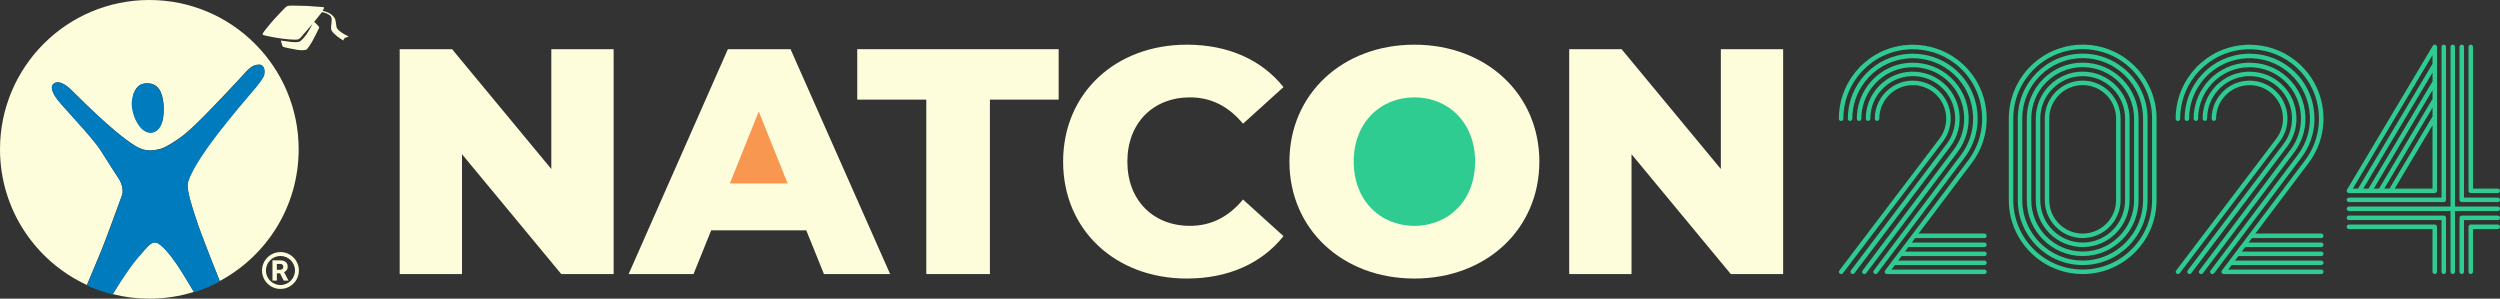
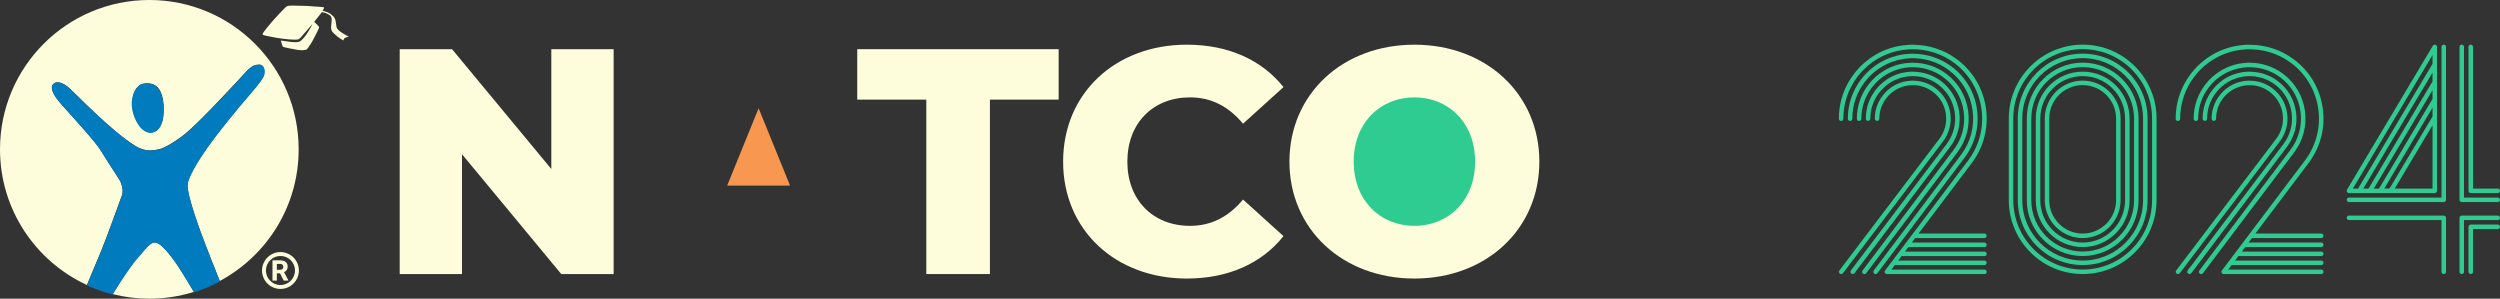
<svg xmlns="http://www.w3.org/2000/svg" id="Layer_2" data-name="Layer 2" viewBox="0 0 1959.78 234.12">
  <rect x="0" y="0" width="1959.78" height="234.12" fill="#333333" stroke="none" />
  <defs>
    <style>
      .cls-1 {
        fill: #007bbd;
      }

      .cls-1, .cls-2, .cls-3, .cls-4 {
        stroke-width: 0px;
      }

      .cls-2 {
        fill: #f79750;
      }

      .cls-3 {
        fill: #fdfddc;
      }

      .cls-4 {
        fill: #2ecc91;
      }
    </style>
  </defs>
  <g id="Layer_2-2" data-name="Layer 2">
    <g>
      <g>
        <g>
          <path class="cls-3" d="M122.22,190.06c-3.83-.66-5.95,2.24-14.68,12.38-5.49,6.38-12.34,16.74-19.27,28.11,9.21,2.33,18.85,3.58,28.79,3.58,12.16,0,23.89-1.86,34.92-5.3-3.89-6.55-7.45-12.41-10.08-16.57-8.69-13.77-16.1-21.58-19.68-22.19Z" />
          <path class="cls-3" d="M117.06,0C52.41,0,0,52.41,0,117.06c0,47.17,27.92,87.8,68.12,106.34,5.07-12.06,9.82-23.37,11.51-27.49,3.94-9.59,16.02-43,16.02-43,0,0,.49-1.46.49-2.87,0-2.64-.76-6.48-2.97-9.88-3.49-5.38-10.11-15.62-14.4-22.49-5.81-9.3-29.71-34.27-33.75-39.63-4-5.32-5.5-9.76-3.53-11.95,2.71-2.99,7.52-1.63,12.52,2.7,4.93,4.25,33.44,34.29,52.31,45.72,8.64,5.24,15.12,3.05,18.98,2.27,3.35-.67,12.15-5.74,19.43-11.57,10.38-8.33,32.33-32.05,41.1-41.36,8.77-9.31,11.01-13.22,17.37-13.22,2,0,4.88,1.89,3.82,7.77-.41,2.29-3.81,6.95-10.99,15.24-10.89,12.56-25.84,31.03-33.3,41.59-7.46,10.55-13.55,20.79-15.49,27.56-1.62,5.64,4.49,23.09,8.03,33.59,1.47,4.36,8.24,22.32,16.97,43.92,36.83-19.72,61.89-58.56,61.89-103.25C234.12,52.41,181.71,0,117.06,0ZM128.12,90.71c-.93,9-5.21,12.57-9.22,13.01-2.14.24-5.95-.63-9.41-5.25-3.76-5.03-5.62-11.48-5.9-16.54-.23-4.07,1.45-9,1.45-9,0,0,1.52-3.56,2.88-4.73.76-.65,2.02-2.61,6.47-2.88,3.9-.23,7.83.67,10.55,4.86,2.65,4.08,4.09,11.7,3.18,20.55Z" />
          <path class="cls-3" d="M270.53,27.18c-5.67-3.16-6.59-5.11-6.77-6.16-.32-1.91-.55-5.16-1.21-6.45-1.09-2.12-3.31-3.64-4.69-4.41-1.37-.76-4.93-1.74-4.93-1.74l.46-.87s.97-1.46.58-1.78c-.25-.2-1.31-.23-2.05-.32-.75-.09-10.03-.74-11.52-.81-1.49-.07-11.32-.26-11.32-.26,0,0-1.94.07-2.88.14-.93.07-1.71.68-2.56,1.41-.84.73-7.3,7.57-8.93,9.41-.93,1.04-3.6,4.15-5.83,6.93-1.71,2.14-3.26,4.08-2.99,4.77.26.66,4.5,1.41,10.25,2.47,6.27,1.15,15.79,2.06,17.73,1.32,1.5-.57,2.95-2.76,4.36-4.33,1.44-1.61,6.58-7.58,6.58-7.58,0,0-.08.58-1.85,3.63-1.65,2.84-3.65,6.36-7.09,9.42-1.93,1.72-6.93.96-8.6.79-1.67-.16-7.08-.98-7.08-.98,0,0,.94,4.1,1.53,4.81.38.46,8.58,2.02,11.39,2.49,2.81.46,5.96.31,7.05-.18.97-.43,3.43-4.5,4.55-6.32,1.13-1.83,5.18-10.07,5.42-10.7.25-.63-.33-1.18-.64-1.61-.31-.43-3.19-3.14-3.19-3.14l6.1-7.65s3.26.49,5.57,2.1c.8.57,2.28,1.2,2.01,4.99-.16,2.18-.88,5.58-.06,7.31.55,1.18,2.53,3.12,4.58,4.78,1.04.84,3.87,2.61,3.87,2.61l.87.42s-.01-.29.12-.68c.38-1.09,1.13-1.27,1.69-1.58.66-.38,2.43-.7,2.43-.7,0,0-.22-.04-2.97-1.57Z" />
        </g>
        <g>
          <path class="cls-3" d="M230.06,222.26c1.33-1.33,2.37-2.87,3.1-4.59.75-1.78,1.14-3.67,1.14-5.62s-.38-3.84-1.14-5.62c-.73-1.72-1.77-3.27-3.1-4.59-1.33-1.33-2.87-2.37-4.59-3.1-1.78-.75-3.67-1.14-5.62-1.14s-3.84.38-5.62,1.14c-1.72.73-3.27,1.77-4.59,3.1-1.33,1.33-2.37,2.87-3.1,4.59-.75,1.78-1.14,3.67-1.14,5.62s.38,3.84,1.14,5.62c.73,1.72,1.77,3.27,3.1,4.59,1.33,1.33,2.87,2.37,4.59,3.1,1.78.75,3.67,1.14,5.62,1.14s3.84-.38,5.62-1.14c1.72-.73,3.27-1.77,4.59-3.1ZM208.46,212.05c0-6.28,5.11-11.39,11.39-11.39s11.39,5.11,11.39,11.39-5.11,11.39-11.39,11.39-11.39-5.11-11.39-11.39Z" />
          <path class="cls-3" d="M226.1,219.83v.16h-3.67l-2.92-5.74h-2.48v5.74h-3.43v-15.89h6c1.23,0,2.29.18,3.17.55.88.37,1.56.91,2.04,1.63.47.72.71,1.59.71,2.62,0,1.13-.24,2.05-.73,2.77-.49.72-1.19,1.28-2.1,1.7l3.4,6.46ZM217.03,211.48h2.58c.81,0,1.43-.2,1.85-.61.42-.41.63-.97.63-1.68s-.21-1.29-.63-1.7c-.42-.41-1.04-.61-1.86-.61h-2.58v4.6Z" />
        </g>
        <path class="cls-1" d="M114.14,65.45c-4.48.27-5.76,2.25-6.52,2.91-1.37,1.19-2.91,4.77-2.91,4.77,0,0-1.69,4.98-1.46,9.07.28,5.09,2.16,11.6,5.94,16.66,3.49,4.66,7.32,5.53,9.48,5.29,4.04-.44,8.36-4.03,9.29-13.11.92-8.91-.54-16.59-3.21-20.7-2.74-4.22-6.7-5.13-10.63-4.9Z" />
        <path class="cls-1" d="M147.4,142.98c1.94-6.78,8.04-17.03,15.52-27.6,7.47-10.57,22.44-29.07,33.35-41.65,7.19-8.3,10.6-12.97,11.01-15.27,1.06-5.89-1.82-7.78-3.82-7.78-6.37,0-8.62,3.91-17.4,13.24-8.78,9.32-30.76,33.08-41.16,41.42-7.29,5.84-16.11,10.91-19.46,11.58-3.86.78-10.35,2.97-19.01-2.28-18.9-11.45-47.46-41.53-52.39-45.79-5.01-4.33-9.83-5.7-12.54-2.7-1.98,2.19-.47,6.64,3.53,11.96,4.04,5.37,27.98,30.38,33.8,39.69,4.3,6.88,10.93,17.13,14.42,22.52,2.21,3.4,2.97,7.25,2.97,9.89,0,1.41-.49,2.87-.49,2.87,0,0-12.11,33.46-16.05,43.07-1.7,4.13-6.45,15.46-11.53,27.54,6.44,2.97,13.18,5.39,20.19,7.16,6.94-11.4,13.8-21.77,19.3-28.16,8.74-10.15,10.86-13.06,14.7-12.4,3.58.62,11.01,8.44,19.71,22.23,2.63,4.17,6.2,10.04,10.1,16.6,7.08-2.21,13.86-5.08,20.29-8.52-8.74-21.64-15.52-39.63-16.99-43.99-3.55-10.52-9.66-27.99-8.04-33.64Z" />
      </g>
      <g>
        <polygon class="cls-2" points="594.69 84.84 570.04 145.47 619.34 145.47 594.69 84.84" />
        <circle class="cls-4" cx="1109.23" cy="126.4" r="62.13" />
        <g>
          <path class="cls-3" d="M481.03,38.55v176.28h-41.05l-77.81-93.93v93.93h-48.85V38.55h41.05l77.81,93.93V38.55h48.85Z" />
-           <path class="cls-3" d="M632.05,180.58h-74.54l-13.85,34.25h-50.87l77.81-176.28h49.11l78.07,176.28h-51.88l-13.85-34.25ZM617.45,143.81l-22.66-56.41-22.66,56.41h45.33Z" />
          <path class="cls-3" d="M726.14,78.09h-54.14v-39.54h157.89v39.54h-53.89v136.74h-49.86V78.09Z" />
          <path class="cls-3" d="M833.39,126.69c0-53.64,41.05-91.66,96.95-91.66,32.49,0,58.68,11.84,75.8,33.24l-31.73,28.71c-11.08-13.35-24.68-20.65-41.55-20.65-28.96,0-49.11,20.15-49.11,50.36s20.15,50.36,49.11,50.36c16.87,0,30.47-7.3,41.55-20.65l31.73,28.71c-17.12,21.4-43.31,33.24-75.8,33.24-55.9,0-96.95-38.03-96.95-91.66Z" />
          <path class="cls-3" d="M1010.8,126.69c0-52.88,41.55-91.66,97.96-91.66s97.96,38.78,97.96,91.66-41.55,91.66-97.96,91.66-97.96-38.78-97.96-91.66ZM1156.36,126.69c0-30.47-20.9-50.36-47.59-50.36s-47.59,19.89-47.59,50.36,20.9,50.36,47.59,50.36,47.59-19.89,47.59-50.36Z" />
-           <path class="cls-3" d="M1397.83,38.55v176.28h-41.05l-77.81-93.93v93.93h-48.85V38.55h41.05l77.81,93.93V38.55h48.85Z" />
        </g>
      </g>
      <g>
        <g id="_4" data-name="4">
          <path class="cls-4" d="M1958.01,176.04h-21.16c-.97,0-1.76.79-1.76,1.76v35.26c0,.97.79,1.76,1.76,1.76s1.76-.79,1.76-1.76v-33.5h19.39c.97,0,1.76-.79,1.76-1.76s-.79-1.76-1.76-1.76Z" />
          <path class="cls-4" d="M1958.01,168.99h-28.21c-.97,0-1.76.79-1.76,1.76v42.32c0,.97.79,1.76,1.76,1.76s1.76-.79,1.76-1.76v-40.55h26.45c.97,0,1.76-.79,1.76-1.76s-.79-1.76-1.76-1.76Z" />
-           <path class="cls-4" d="M1958.01,161.93h-33.5V36.75c0-.97-.79-1.76-1.76-1.76s-1.76.79-1.76,1.76v125.18h-79.64c-.97,0-1.76.79-1.76,1.76s.79,1.76,1.76,1.76h79.64v47.6c0,.97.79,1.76,1.76,1.76s1.76-.79,1.76-1.76v-47.6h33.5c.97,0,1.76-.79,1.76-1.76s-.79-1.76-1.76-1.76Z" />
          <path class="cls-4" d="M1841.35,158.41h74.35c.97,0,1.76-.79,1.76-1.76V36.75c0-.97-.79-1.76-1.76-1.76s-1.76.79-1.76,1.76v118.13h-72.58c-.97,0-1.76.79-1.76,1.76s.79,1.76,1.76,1.76Z" />
          <path class="cls-4" d="M1958.01,154.88h-26.45V36.75c0-.97-.79-1.76-1.76-1.76s-1.76.79-1.76,1.76v119.89c0,.97.79,1.76,1.76,1.76h28.21c.97,0,1.76-.79,1.76-1.76s-.79-1.76-1.76-1.76Z" />
          <path class="cls-4" d="M1839.63,149.8c.01.12.03.24.07.35.04.11.09.2.14.3.06.1.11.19.19.28.08.09.17.16.26.24.06.04.09.11.16.14.03.02.06,0,.09.03.24.13.51.22.81.22,0,0,0,0,0,0h67.3c.97,0,1.76-.79,1.76-1.76V36.75c0-.06-.03-.1-.03-.16-.01-.15-.04-.29-.09-.42-.03-.09-.07-.16-.11-.24-.06-.12-.13-.23-.22-.33-.07-.08-.14-.14-.22-.2-.06-.05-.11-.12-.18-.16-.04-.02-.09-.02-.13-.05-.1-.05-.2-.08-.3-.11-.12-.03-.24-.07-.37-.07-.04,0-.07-.02-.11-.02-.07,0-.13.03-.2.04-.12.01-.23.03-.35.07-.12.04-.22.09-.32.15-.09.05-.17.1-.24.16-.11.09-.2.2-.28.31-.03.04-.08.07-.11.12l-67.3,112.84s-.02.07-.04.11c-.06.11-.09.22-.12.34-.03.11-.06.22-.07.34,0,.04-.02.08-.02.12,0,.07.03.14.04.21ZM1869.05,147.83l37.83-63.39v6.88l-33.72,56.5h-4.11ZM1860.84,147.83l46.04-77.15v6.89l-41.93,70.27h-4.11ZM1852.62,147.83l54.26-90.91v6.88l-50.15,84.03h-4.11ZM1906.88,98.2v49.63h-29.62l29.62-49.63ZM1906.88,50.04l-58.36,97.79h-4.07l62.43-104.67v6.88Z" />
          <path class="cls-4" d="M1936.86,151.35h21.16c.97,0,1.76-.79,1.76-1.76s-.79-1.76-1.76-1.76h-19.39V36.75c0-.97-.79-1.76-1.76-1.76s-1.76.79-1.76,1.76v112.84c0,.97.79,1.76,1.76,1.76Z" />
          <path class="cls-4" d="M1915.7,168.99h-74.35c-.97,0-1.76.79-1.76,1.76s.79,1.76,1.76,1.76h72.58v40.55c0,.97.79,1.76,1.76,1.76s1.76-.79,1.76-1.76v-42.32c0-.97-.79-1.76-1.76-1.76Z" />
-           <path class="cls-4" d="M1908.64,176.04h-67.29c-.97,0-1.76.79-1.76,1.76s.79,1.76,1.76,1.76h65.53v33.5c0,.97.79,1.76,1.76,1.76s1.76-.79,1.76-1.76v-35.26c0-.97-.79-1.76-1.76-1.76Z" />
        </g>
        <g id="_2" data-name="2">
          <path class="cls-4" d="M1549.82,85.89c-1.88-13.47-8.88-25.39-19.71-33.56-9.09-6.86-19.76-10.14-30.36-10.19-.15-.04-.3-.09-.47-.09h0c-.54,0-1.06.07-1.6.09-.33.01-.67.03-1,.05-1.39.07-2.77.19-4.13.38-.13.02-.26.04-.39.06-1.53.22-3.05.5-4.53.86,0,0-.01,0-.02,0-1.59.38-3.15.83-4.67,1.35-.02,0-.04.02-.07.02-1.5.52-2.96,1.09-4.39,1.74-.17.08-.34.17-.51.25-1.27.6-2.52,1.23-3.74,1.92-.36.2-.7.43-1.05.64-1.02.62-2.03,1.25-3.01,1.94-.46.32-.9.68-1.35,1.02-.86.65-1.71,1.31-2.52,2.01-.45.39-.88.8-1.32,1.21-.8.74-1.59,1.49-2.35,2.29-.37.39-.72.79-1.08,1.19-.8.9-1.58,1.81-2.32,2.77-.12.16-.26.29-.37.45-.04.05-.04.11-.08.16-6.42,8.54-10.26,19.12-10.23,30.61,0,.97.79,1.76,1.76,1.76h0c.97,0,1.76-.79,1.76-1.77-.03-10.91,3.69-20.96,9.9-28.99.73-.94,1.49-1.84,2.28-2.72.3-.33.59-.67.89-.99.74-.78,1.52-1.52,2.31-2.25.37-.34.73-.69,1.11-1.02.8-.69,1.64-1.34,2.48-1.97.38-.28.75-.58,1.13-.85.95-.67,1.93-1.29,2.92-1.88.29-.18.57-.36.87-.53,1.16-.66,2.36-1.27,3.57-1.83.13-.06.26-.13.39-.19,1.36-.61,2.74-1.16,4.14-1.64,0,0,0,0,.01,0,1.44-.49,2.89-.91,4.37-1.27,0,0,0,0,0,0,1.39-.33,2.8-.59,4.21-.79.13-.02.25-.04.38-.06,1.26-.17,2.54-.28,3.81-.35.33-.02.65-.04.98-.05,10.48-.37,21.15,2.69,30.16,9.49,10.07,7.6,16.59,18.7,18.34,31.24,1.75,12.54-1.47,24.99-9.08,35.07l-68.34,90.56c-.59.78-.43,1.88.35,2.47.32.24.69.36,1.06.36.53,0,1.06-.24,1.41-.7l68.34-90.56c8.17-10.83,11.63-24.21,9.75-37.68Z" />
          <path class="cls-4" d="M1542.84,86.86c-1.63-11.6-7.65-21.87-16.98-28.91-7.83-5.91-17.01-8.73-26.13-8.77-.14-.04-.27-.08-.42-.08h0c-.49,0-.96.06-1.44.08-.23,0-.45.02-.67.04-1.27.06-2.52.17-3.75.34-.03,0-.06.01-.1.01-4.24.59-8.28,1.78-12.04,3.5-.02,0-.04.02-.06.03-1.23.56-2.44,1.18-3.6,1.85-.18.1-.35.22-.53.33-1.01.6-2.01,1.23-2.96,1.91-.29.2-.56.42-.84.63-.85.64-1.69,1.29-2.5,1.99-.3.26-.58.53-.88.8-.78.72-1.55,1.45-2.28,2.22-.24.26-.48.53-.72.8-.77.85-1.5,1.72-2.2,2.63-.08.1-.17.19-.24.29-.02.03-.03.07-.05.1-5.55,7.36-8.87,16.49-8.84,26.4,0,.97.79,1.76,1.76,1.76h0c.97,0,1.76-.79,1.76-1.77-.02-9.23,3.11-17.74,8.34-24.55.69-.9,1.41-1.76,2.16-2.58.18-.2.36-.4.54-.6.71-.76,1.46-1.47,2.21-2.16.23-.21.46-.43.7-.64.77-.67,1.57-1.3,2.39-1.9.23-.17.46-.35.69-.52.91-.64,1.84-1.24,2.79-1.8.15-.09.29-.18.44-.27,1.09-.63,2.21-1.21,3.35-1.72,0,0,.01,0,.02,0,3.53-1.6,7.26-2.68,11.06-3.21.04,0,.07-.01.11-.02,1.13-.16,2.27-.25,3.41-.31.22-.01.44-.03.67-.04,8.94-.33,18.05,2.28,25.73,8.08,8.57,6.47,14.12,15.91,15.61,26.59,1.49,10.67-1.25,21.27-7.72,29.85l-71.55,94.81c-.59.78-.43,1.88.35,2.47.32.24.69.36,1.06.36.53,0,1.06-.24,1.41-.7l71.55-94.81c7.04-9.33,10.02-20.86,8.4-32.46Z" />
          <path class="cls-4" d="M1535.85,87.84c-1.36-9.74-6.42-18.35-14.25-24.26-6.56-4.95-14.26-7.32-21.92-7.36-.12-.03-.24-.07-.37-.07h0c-.44,0-.87.05-1.3.07-.1,0-.19.01-.29.01-7.13.32-13.89,2.67-19.62,6.77-.09.07-.19.14-.28.21-.85.62-1.68,1.28-2.48,1.97-.17.15-.33.3-.5.45-.5.45-1.01.88-1.49,1.36-.24.24-.45.51-.68.76-.13.14-.25.28-.38.42-.75.82-1.46,1.67-2.13,2.54-.02.02-.03.04-.05.06,0,0,0,.02-.01.02-4.84,6.38-7.48,14.09-7.45,22.21,0,.97.79,1.76,1.76,1.76h0c.97,0,1.76-.79,1.76-1.77-.02-7.35,2.37-14.33,6.76-20.1.63-.84,1.31-1.63,2.01-2.4.1-.1.19-.21.29-.32.64-.68,1.31-1.33,1.99-1.94.14-.13.28-.27.43-.39.72-.63,1.47-1.22,2.24-1.78.09-.07.18-.14.27-.21,5.24-3.73,11.4-5.81,17.67-6.12.12,0,.23-.01.35-.02,7.4-.29,14.94,1.86,21.31,6.66,7.07,5.34,11.65,13.13,12.88,21.93,1.23,8.8-1.03,17.55-6.37,24.62l-75.04,99.06c-.59.77-.44,1.88.34,2.47.32.24.69.36,1.06.36.53,0,1.06-.24,1.4-.7l75.04-99.06c5.91-7.83,8.41-17.5,7.05-27.24Z" />
          <path class="cls-4" d="M1528.87,88.81c-1.1-7.87-5.19-14.83-11.52-19.6-5.17-3.9-11.35-5.93-17.73-5.96-.1-.02-.19-.06-.29-.06h0c-.31,0-.61.04-.92.05-.11,0-.23.01-.34.02-3.94.18-7.67,1.11-11.06,2.68-.08.04-.16.08-.24.12-.77.36-1.52.75-2.25,1.18-.15.09-.3.18-.44.27-.67.4-1.32.83-1.95,1.28-.16.12-.31.24-.47.36-.62.47-1.23.95-1.82,1.47-.12.1-.23.21-.35.32-.63.57-1.23,1.16-1.8,1.78-.05.06-.1.11-.15.17-.63.69-1.23,1.41-1.8,2.16,0,0,0,0,0,0,0,0,0,0,0,0-3.79,5-6.06,11.22-6.04,17.96,0,.97.79,1.76,1.76,1.76h0c.97,0,1.76-.79,1.76-1.77-.02-5.94,1.98-11.4,5.31-15.81,0,0,.02-.01.02-.02,1.04-1.37,2.19-2.62,3.44-3.74.03-.03.06-.06.1-.09.59-.52,1.2-1.01,1.83-1.48.06-.04.12-.09.18-.14.64-.46,1.3-.89,1.98-1.3.04-.03.09-.05.13-.08,2.92-1.71,6.17-2.84,9.62-3.33.83-.12,1.66-.19,2.49-.23.06,0,.11,0,.17,0,6.02-.24,11.88,1.59,16.74,5.26,5.57,4.21,9.18,10.34,10.15,17.28.97,6.94-.82,13.83-5.02,19.4l-78.46,103.3c-.59.77-.44,1.88.34,2.47.32.24.7.36,1.07.36.53,0,1.06-.24,1.4-.7l78.46-103.31c4.77-6.33,6.8-14.14,5.7-22.01Z" />
          <path class="cls-4" d="M1555.62,193.67c.97,0,1.76-.79,1.76-1.76s-.79-1.76-1.76-1.76h-56.97l2.66-3.53h54.31c.97,0,1.76-.79,1.76-1.76s-.79-1.76-1.76-1.76h-51.65l41.72-55.28c9.32-12.35,13.27-27.59,11.13-42.91-2.14-15.32-10.12-28.89-22.47-38.21-10.35-7.82-22.5-11.55-34.58-11.6-.16-.05-.33-.1-.51-.1h0c-.61,0-1.21.07-1.82.09-.36.01-.72.04-1.09.06-1.61.08-3.21.22-4.79.44-.1.01-.2.03-.31.05-7.38,1.04-14.41,3.46-20.8,7.17-.03.01-.05.03-.07.05-1.54.9-3.05,1.86-4.51,2.91-.21.15-.41.31-.62.47-1.28.94-2.54,1.93-3.75,2.98-.31.27-.6.55-.9.82-.75.68-1.53,1.33-2.25,2.06-.37.37-.69.78-1.04,1.16-.24.26-.47.52-.71.79-1.14,1.25-2.22,2.53-3.23,3.86-.04.06-.09.11-.14.16-.01.02-.02.04-.03.06-7.59,10.03-11.74,22.17-11.7,34.97,0,.97.79,1.76,1.76,1.76h0c.97,0,1.76-.79,1.76-1.77-.03-12.08,3.9-23.54,11.1-33,1-1.32,2.06-2.57,3.16-3.77.18-.2.36-.41.55-.6,1.04-1.1,2.12-2.14,3.23-3.14.24-.22.48-.44.72-.66,1.18-1.02,2.39-1.99,3.64-2.89.16-.12.31-.24.47-.35,7.17-5.1,15.39-8.32,23.9-9.53.08-.01.16-.03.24-.04,1.5-.21,3.01-.33,4.53-.41.33-.02.66-.04,1-.05,12.05-.43,24.32,3.09,34.68,10.9,23.94,18.07,28.72,52.24,10.65,76.19l-65.14,86.31c-.04.06-.05.13-.09.19-.06.1-.11.2-.15.32-.04.12-.06.23-.07.35,0,.07-.04.13-.04.2,0,.04.02.08.02.12,0,.12.04.23.07.35.03.11.06.21.11.31.05.09.11.17.17.26.08.1.15.2.25.28.03.03.04.06.08.08.03.02.07.01.1.03.28.19.6.32.96.32h76.48c.97,0,1.76-.79,1.76-1.76s-.79-1.76-1.76-1.76h-72.94l2.66-3.53h70.28c.97,0,1.76-.79,1.76-1.76s-.79-1.76-1.76-1.76h-67.62l2.66-3.53h64.96c.97,0,1.76-.79,1.76-1.76s-.79-1.76-1.76-1.76h-62.3l2.66-3.53h59.64Z" />
        </g>
        <g id="_2-2" data-name="2">
-           <path class="cls-4" d="M1813.84,85.89c-1.88-13.47-8.88-25.39-19.71-33.56-9.09-6.86-19.76-10.14-30.36-10.19-.15-.04-.3-.09-.47-.09h0c-.54,0-1.06.07-1.6.09-.33.01-.67.03-1,.05-1.39.07-2.77.19-4.13.38-.13.02-.26.04-.39.06-1.53.22-3.05.5-4.53.86,0,0-.01,0-.02,0-1.59.38-3.15.83-4.67,1.35-.02,0-.04.02-.07.02-1.5.52-2.96,1.09-4.39,1.74-.17.08-.34.17-.51.25-1.27.6-2.52,1.23-3.74,1.92-.36.2-.7.43-1.05.64-1.02.62-2.03,1.25-3.01,1.94-.46.32-.9.68-1.35,1.02-.86.65-1.71,1.31-2.52,2.01-.45.39-.88.8-1.32,1.21-.8.74-1.59,1.49-2.35,2.29-.37.39-.72.79-1.08,1.19-.8.9-1.58,1.81-2.32,2.77-.12.16-.26.29-.37.45-.04.05-.04.11-.08.16-6.42,8.54-10.26,19.12-10.23,30.61,0,.97.79,1.76,1.76,1.76h0c.97,0,1.76-.79,1.76-1.77-.03-10.91,3.69-20.96,9.9-28.99.73-.94,1.49-1.84,2.28-2.72.3-.33.59-.67.89-.99.74-.78,1.52-1.52,2.31-2.25.37-.34.73-.69,1.11-1.02.8-.69,1.64-1.34,2.48-1.97.38-.28.75-.58,1.13-.85.95-.67,1.93-1.29,2.92-1.88.29-.18.57-.36.87-.53,1.16-.66,2.36-1.27,3.57-1.83.13-.06.26-.13.39-.19,1.36-.61,2.74-1.16,4.14-1.64,0,0,0,0,.01,0,1.44-.49,2.89-.91,4.37-1.27,0,0,0,0,0,0,1.39-.33,2.8-.59,4.21-.79.13-.02.25-.04.38-.06,1.26-.17,2.54-.28,3.81-.35.33-.02.65-.04.98-.05,10.48-.37,21.15,2.69,30.16,9.49,10.07,7.6,16.59,18.7,18.34,31.24,1.75,12.54-1.47,24.99-9.08,35.07l-68.34,90.56c-.59.78-.43,1.88.35,2.47.32.24.69.36,1.06.36.53,0,1.06-.24,1.41-.7l68.34-90.56c8.17-10.83,11.63-24.21,9.75-37.68Z" />
          <path class="cls-4" d="M1806.86,86.86c-1.63-11.6-7.65-21.87-16.98-28.91-7.83-5.91-17.01-8.73-26.13-8.77-.14-.04-.27-.08-.42-.08h0c-.49,0-.96.06-1.44.08-.23,0-.45.02-.67.04-1.27.06-2.52.17-3.75.34-.03,0-.06.01-.1.01-4.24.59-8.28,1.78-12.04,3.5-.02,0-.04.02-.06.03-1.23.56-2.44,1.18-3.6,1.85-.18.1-.35.22-.53.33-1.01.6-2.01,1.23-2.96,1.91-.29.2-.56.42-.84.63-.85.64-1.69,1.29-2.5,1.99-.3.26-.58.53-.88.8-.78.72-1.55,1.45-2.28,2.22-.24.26-.48.53-.72.8-.77.85-1.5,1.72-2.2,2.63-.08.1-.17.19-.24.29-.02.03-.03.07-.05.1-5.55,7.36-8.87,16.49-8.84,26.4,0,.97.79,1.76,1.76,1.76h0c.97,0,1.76-.79,1.76-1.77-.02-9.23,3.11-17.74,8.34-24.55.69-.9,1.41-1.76,2.16-2.58.18-.2.36-.4.54-.6.71-.76,1.46-1.47,2.21-2.16.23-.21.46-.43.7-.64.77-.67,1.57-1.3,2.39-1.9.23-.17.46-.35.69-.52.91-.64,1.84-1.24,2.79-1.8.15-.09.29-.18.44-.27,1.09-.63,2.21-1.21,3.35-1.72,0,0,.01,0,.02,0,3.53-1.6,7.26-2.68,11.06-3.21.04,0,.07-.01.11-.02,1.13-.16,2.27-.25,3.41-.31.22-.01.44-.03.67-.04,8.94-.33,18.05,2.28,25.73,8.08,8.57,6.47,14.12,15.91,15.61,26.59,1.49,10.67-1.25,21.27-7.72,29.85l-71.55,94.81c-.59.78-.43,1.88.35,2.47.32.24.69.36,1.06.36.53,0,1.06-.24,1.41-.7l71.55-94.81c7.04-9.33,10.02-20.86,8.4-32.46Z" />
          <path class="cls-4" d="M1799.88,87.84c-1.36-9.74-6.42-18.35-14.25-24.26-6.56-4.95-14.26-7.32-21.92-7.36-.12-.03-.24-.07-.37-.07h0c-.44,0-.87.05-1.3.07-.1,0-.19.01-.29.01-7.13.32-13.89,2.67-19.62,6.77-.09.07-.19.14-.28.21-.85.62-1.68,1.28-2.48,1.97-.17.15-.33.3-.5.45-.5.45-1.01.88-1.49,1.36-.24.24-.45.51-.68.76-.13.14-.25.28-.38.42-.75.82-1.46,1.67-2.13,2.54-.02.02-.03.04-.05.06,0,0,0,.02-.01.02-4.84,6.38-7.48,14.09-7.45,22.21,0,.97.79,1.76,1.76,1.76h0c.97,0,1.76-.79,1.76-1.77-.02-7.35,2.37-14.33,6.76-20.1.63-.84,1.31-1.63,2.01-2.4.1-.1.19-.21.29-.32.64-.68,1.31-1.33,1.99-1.94.14-.13.28-.27.43-.39.72-.63,1.47-1.22,2.24-1.78.09-.07.18-.14.27-.21,5.24-3.73,11.4-5.81,17.67-6.12.12,0,.23-.01.35-.02,7.4-.29,14.94,1.86,21.31,6.66,7.07,5.34,11.65,13.13,12.88,21.93,1.23,8.8-1.03,17.55-6.37,24.62l-75.04,99.06c-.59.77-.44,1.88.34,2.47.32.24.69.36,1.06.36.53,0,1.06-.24,1.4-.7l75.04-99.06c5.91-7.83,8.41-17.5,7.05-27.24Z" />
          <path class="cls-4" d="M1792.9,88.81c-1.1-7.87-5.19-14.83-11.52-19.6-5.17-3.9-11.35-5.93-17.73-5.96-.1-.02-.19-.06-.29-.06h0c-.31,0-.61.04-.92.05-.11,0-.23.01-.34.02-3.94.18-7.67,1.11-11.06,2.68-.08.04-.16.08-.24.12-.77.36-1.52.75-2.25,1.18-.15.09-.3.18-.44.27-.67.4-1.32.83-1.95,1.28-.16.12-.31.24-.47.36-.62.47-1.23.95-1.82,1.47-.12.1-.23.21-.35.32-.63.57-1.23,1.16-1.8,1.78-.05.06-.1.11-.15.17-.63.69-1.23,1.41-1.8,2.16,0,0,0,0,0,0,0,0,0,0,0,0-3.79,5-6.06,11.22-6.04,17.96,0,.97.79,1.76,1.76,1.76h0c.97,0,1.76-.79,1.76-1.77-.02-5.94,1.98-11.4,5.31-15.81,0,0,.02-.01.02-.02,1.04-1.37,2.19-2.62,3.44-3.74.03-.03.06-.06.1-.09.59-.52,1.2-1.01,1.83-1.48.06-.04.12-.09.18-.14.64-.46,1.3-.89,1.98-1.3.04-.03.09-.05.13-.08,2.92-1.71,6.17-2.84,9.62-3.33.83-.12,1.66-.19,2.49-.23.06,0,.11,0,.17,0,6.02-.24,11.88,1.59,16.74,5.26,5.57,4.21,9.18,10.34,10.15,17.28.97,6.94-.82,13.83-5.02,19.4l-78.46,103.3c-.59.77-.44,1.88.34,2.47.32.24.7.36,1.07.36.53,0,1.06-.24,1.4-.7l78.46-103.31c4.77-6.33,6.8-14.14,5.7-22.01Z" />
          <path class="cls-4" d="M1819.65,193.67c.97,0,1.76-.79,1.76-1.76s-.79-1.76-1.76-1.76h-56.97l2.66-3.53h54.31c.97,0,1.76-.79,1.76-1.76s-.79-1.76-1.76-1.76h-51.65l41.72-55.28c9.32-12.35,13.27-27.59,11.13-42.91-2.14-15.32-10.12-28.89-22.47-38.21-10.35-7.82-22.5-11.55-34.58-11.6-.16-.05-.33-.1-.51-.1h0c-.61,0-1.21.07-1.82.09-.36.01-.72.04-1.09.06-1.61.08-3.21.22-4.79.44-.1.01-.2.03-.31.05-7.38,1.04-14.41,3.46-20.8,7.17-.03.01-.05.03-.07.05-1.54.9-3.05,1.86-4.51,2.91-.21.15-.41.31-.62.47-1.28.94-2.54,1.93-3.75,2.98-.31.27-.6.55-.9.82-.75.68-1.53,1.33-2.25,2.06-.37.37-.69.78-1.04,1.16-.24.26-.47.52-.71.79-1.14,1.25-2.22,2.53-3.23,3.86-.04.06-.09.11-.14.16-.01.02-.02.04-.03.06-7.59,10.03-11.74,22.17-11.7,34.97,0,.97.79,1.76,1.76,1.76h0c.97,0,1.76-.79,1.76-1.77-.03-12.08,3.9-23.54,11.1-33,1-1.32,2.06-2.57,3.16-3.77.18-.2.36-.41.55-.6,1.04-1.1,2.12-2.14,3.23-3.14.24-.22.48-.44.72-.66,1.18-1.02,2.39-1.99,3.64-2.89.16-.12.31-.24.47-.35,7.17-5.1,15.39-8.32,23.9-9.53.08-.01.16-.03.24-.04,1.5-.21,3.01-.33,4.53-.41.33-.02.66-.04,1-.05,12.05-.43,24.32,3.09,34.68,10.9,23.94,18.07,28.72,52.24,10.65,76.19l-65.14,86.31c-.04.06-.05.13-.09.19-.06.1-.11.2-.15.32-.04.12-.06.23-.07.35,0,.07-.04.13-.04.2,0,.04.02.08.02.12,0,.12.04.23.07.35.03.11.06.21.11.31.05.09.11.17.17.26.08.1.15.2.25.28.03.03.04.06.08.08.03.02.07.01.1.03.28.19.6.32.96.32h76.48c.97,0,1.76-.79,1.76-1.76s-.79-1.76-1.76-1.76h-72.94l2.66-3.53h70.28c.97,0,1.76-.79,1.76-1.76s-.79-1.76-1.76-1.76h-67.62l2.66-3.53h64.96c.97,0,1.76-.79,1.76-1.76s-.79-1.76-1.76-1.76h-62.3l2.66-3.53h59.64Z" />
        </g>
        <g id="_0" data-name="0">
          <path class="cls-4" d="M1632.64,35c-31.94,0-57.92,25.98-57.92,57.92v63.98c0,31.94,25.98,57.92,57.92,57.92s57.92-25.98,57.92-57.92v-63.98c0-31.94-25.98-57.92-57.92-57.92ZM1687.03,156.9c0,29.99-24.4,54.4-54.39,54.4s-54.4-24.4-54.4-54.4v-63.98c0-29.99,24.4-54.39,54.4-54.39s54.39,24.4,54.39,54.39v63.98Z" />
          <path class="cls-4" d="M1632.64,42.05c-28.05,0-50.87,22.82-50.87,50.87v63.98c0,28.05,22.82,50.87,50.87,50.87s50.87-22.82,50.87-50.87v-63.98c0-28.05-22.82-50.87-50.87-50.87ZM1679.98,156.9c0,26.11-21.24,47.34-47.34,47.34s-47.34-21.24-47.34-47.34v-63.98c0-26.11,21.24-47.34,47.34-47.34s47.34,21.24,47.34,47.34v63.98Z" />
          <path class="cls-4" d="M1632.64,49.1c-24.16,0-43.82,19.66-43.82,43.82v63.98c0,24.16,19.66,43.82,43.82,43.82s43.81-19.66,43.81-43.82v-63.98c0-24.16-19.65-43.82-43.81-43.82ZM1672.93,156.9c0,22.22-18.07,40.29-40.29,40.29s-40.29-18.08-40.29-40.29v-63.98c0-22.22,18.07-40.29,40.29-40.29s40.29,18.08,40.29,40.29v63.98Z" />
          <path class="cls-4" d="M1632.64,56.15c-20.27,0-36.77,16.49-36.77,36.77v63.98c0,20.27,16.49,36.77,36.77,36.77s36.76-16.49,36.76-36.77v-63.98c0-20.27-16.49-36.77-36.76-36.77ZM1665.88,156.9c0,18.33-14.91,33.24-33.24,33.24s-33.24-14.91-33.24-33.24v-63.98c0-18.33,14.91-33.24,33.24-33.24s33.24,14.91,33.24,33.24v63.98Z" />
          <path class="cls-4" d="M1632.64,63.2c-16.39,0-29.71,13.33-29.71,29.72v63.98c0,16.38,13.33,29.72,29.71,29.72s29.71-13.33,29.71-29.72v-63.98c0-16.38-13.33-29.72-29.71-29.72ZM1658.82,156.9c0,14.44-11.75,26.19-26.19,26.19s-26.19-11.75-26.19-26.19v-63.98c0-14.44,11.75-26.19,26.19-26.19s26.19,11.75,26.19,26.19v63.98Z" />
        </g>
      </g>
    </g>
  </g>
</svg>